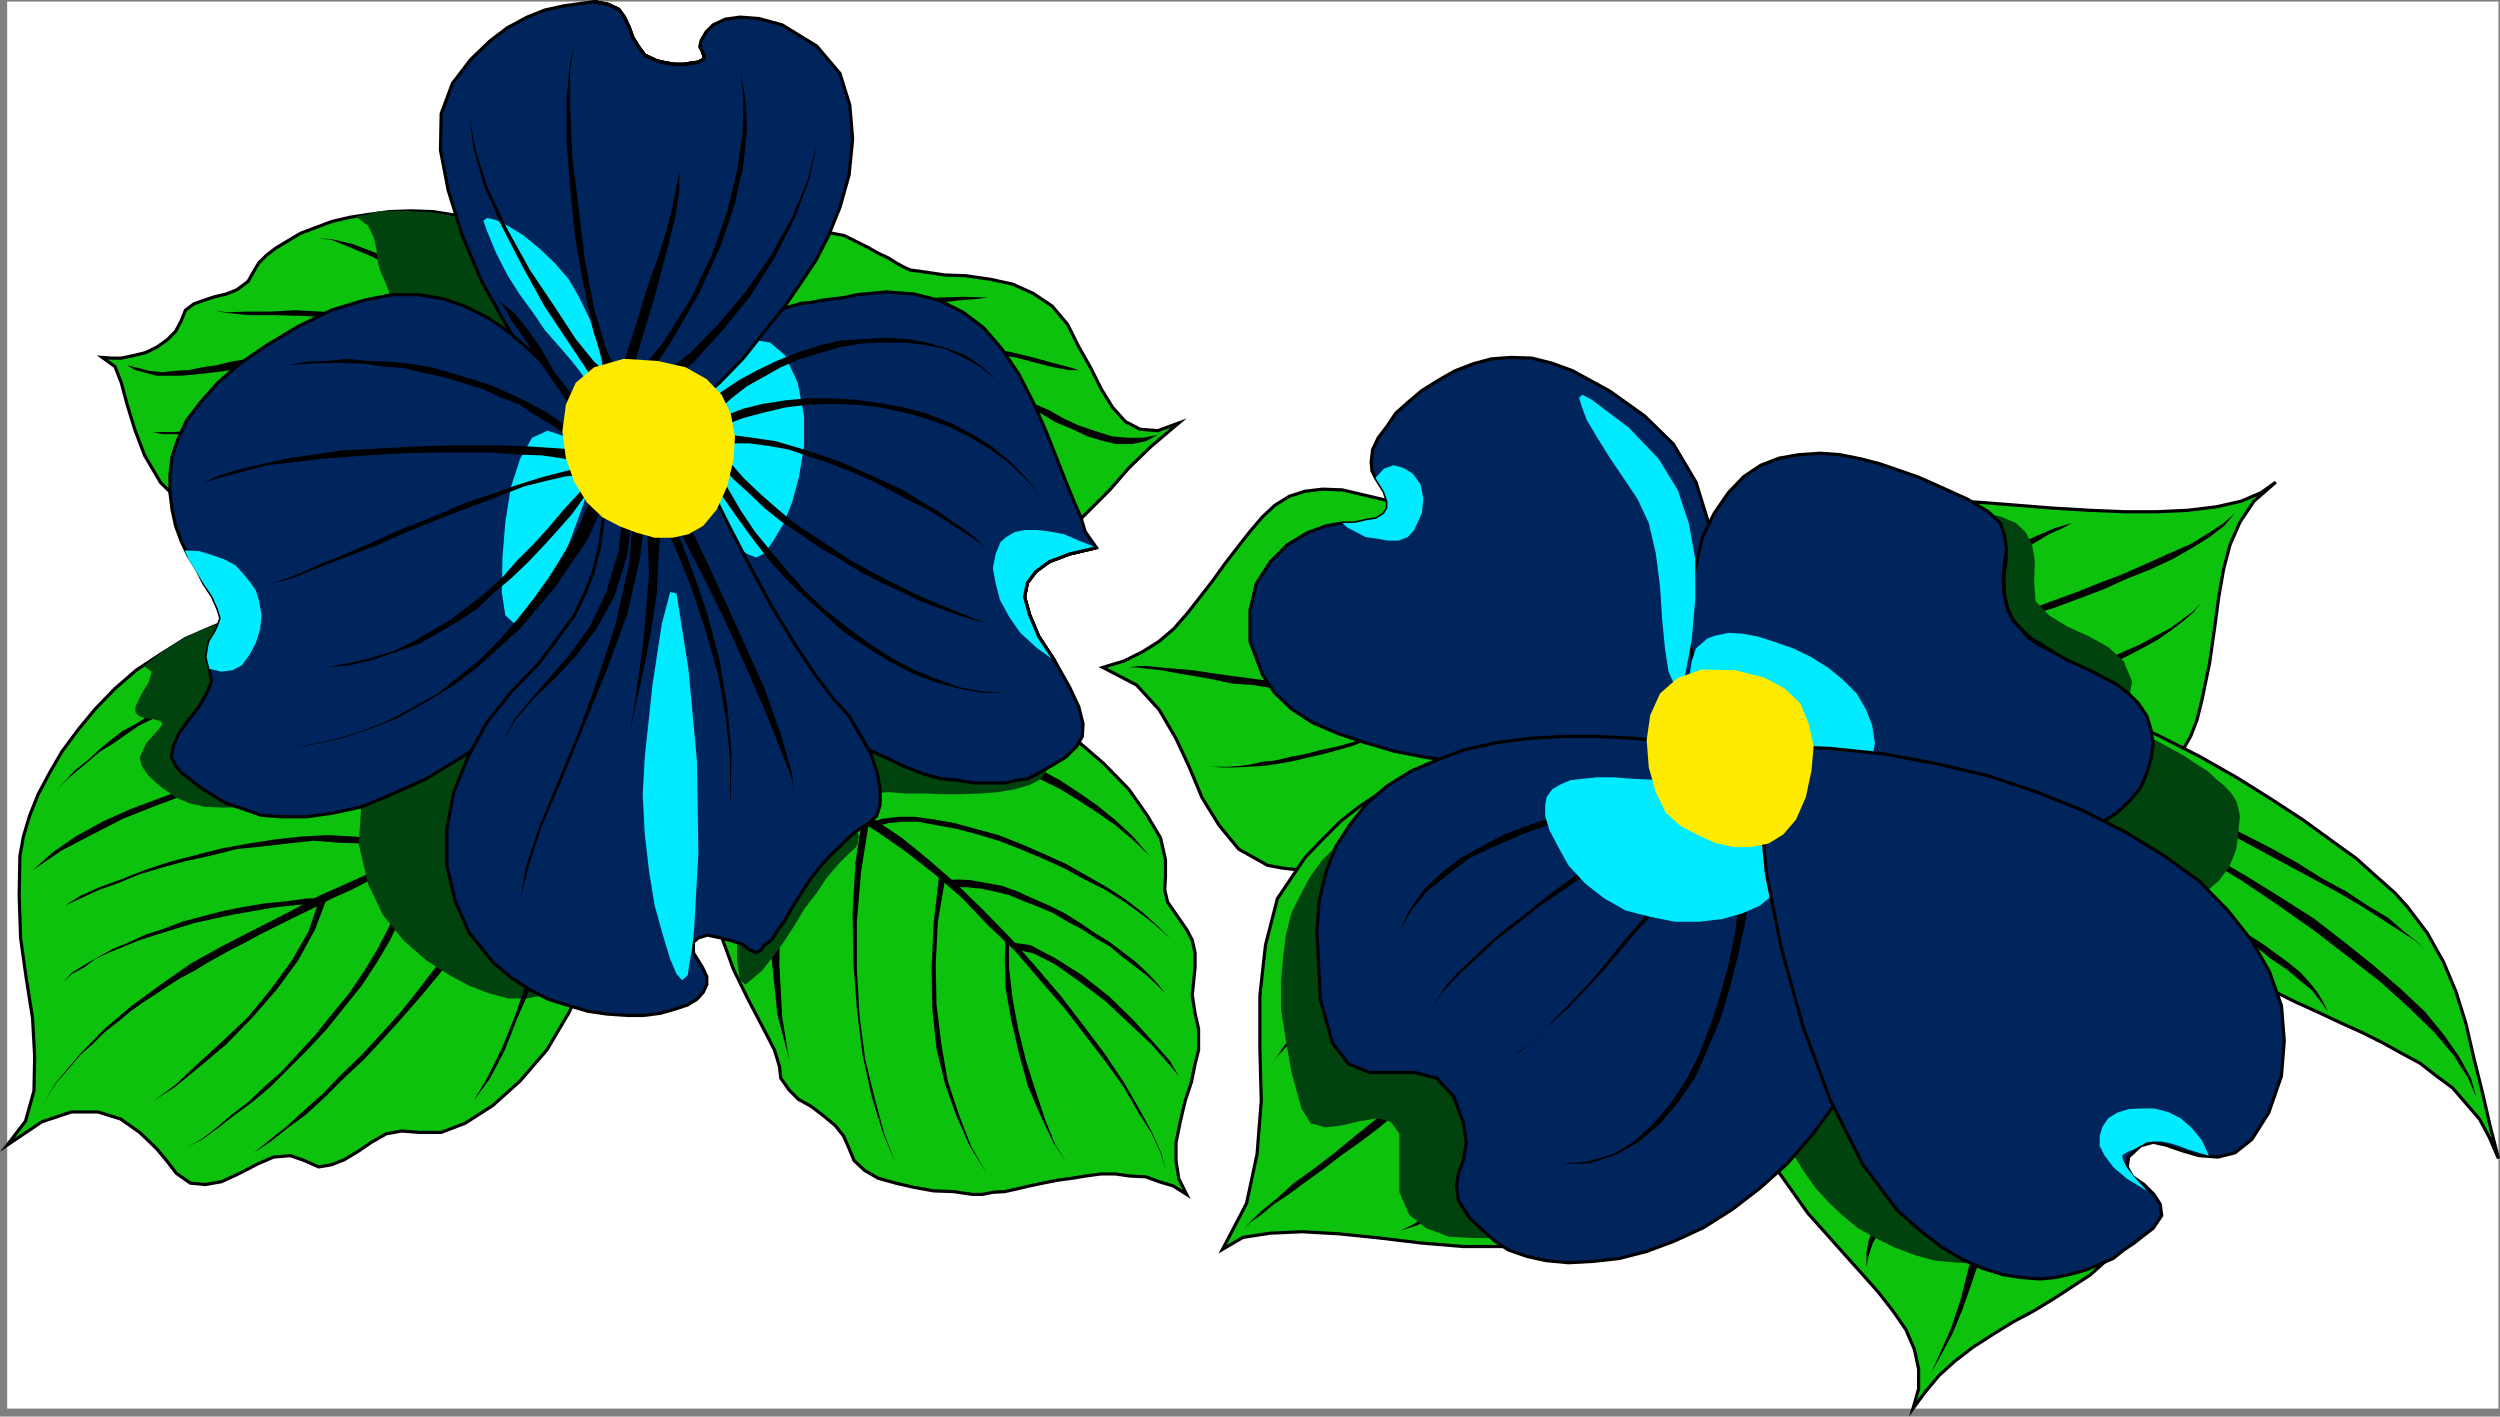
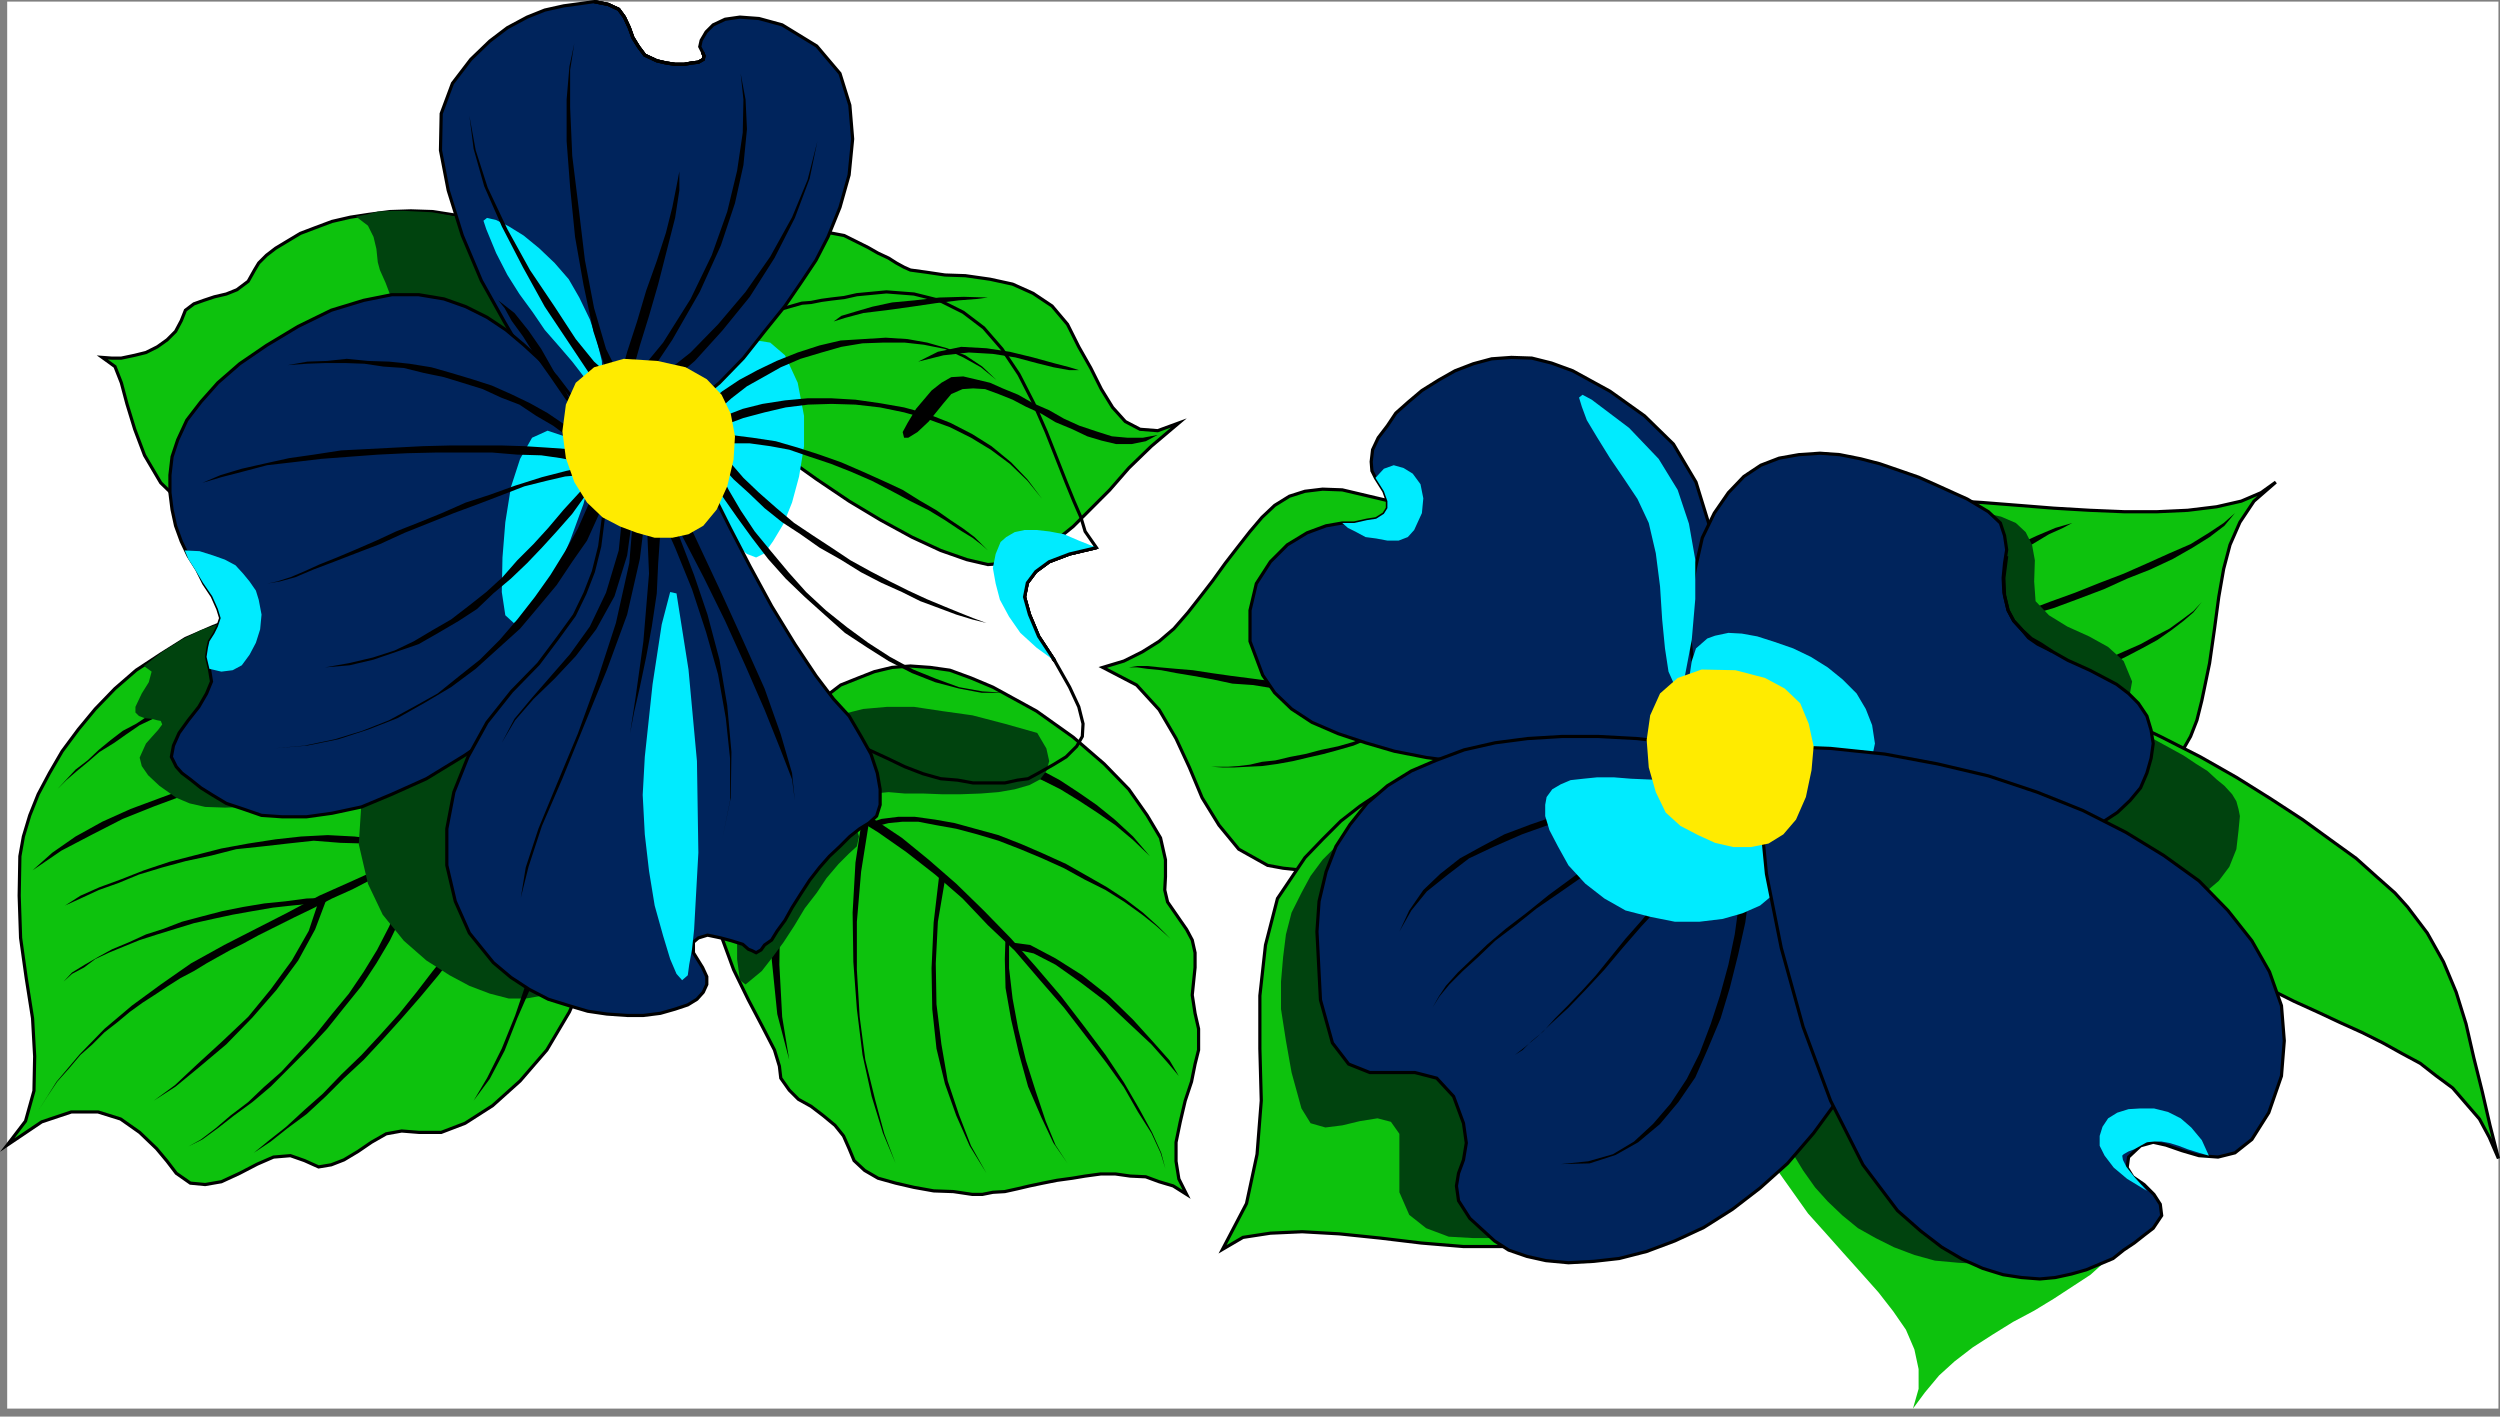
<svg xmlns="http://www.w3.org/2000/svg" width="354.842" height="201.071">
  <rect width="100%" height="100%" fill="#808080" stroke="none" />
  <path fill="#fff" fill-rule="evenodd" d="M1.02 199.93h353.602V.23H1.02v199.7" />
  <path fill="#0dc20d" fill-rule="evenodd" d="m156.52 94.73 4.801 2.5 3.2 3.5 2.402 4.098 1.898 4.101 1.8 4.301 2.4 3.899 2.8 3.402 4.102 2.297 2.199.402 2.8.301h3.4l4.198-.5 4-.703 4.301-.899 4.2-1.601 4-1.7 3.402-2.199 3-2.601 2.199-2.797 1.101-3.5.2-3.703-1.102-4.399-2.7-4.699-4.198-5.3-2-3-.801-2.899-.5-2.703-.602-2.297-1.297-2.5-2.703-2.102-4.898-2.101-7.602-1.797-2.797-.102-2.5.301-2.203.7-2.097 1.3-1.801 1.7-1.7 2-1.8 2.3-1.7 2.2-1.8 2.5-1.7 2.199-1.8 2.3-2 2.301-2.102 1.801-2.398 1.5-2.602 1.297-3 .902" />
  <path fill="none" stroke="#000" stroke-miterlimit="10" stroke-width=".454" d="m156.52 94.73 4.801 2.5 3.2 3.5 2.402 4.098 1.898 4.101 1.8 4.301 2.4 3.899 2.8 3.402 4.102 2.297 2.199.402 2.8.301h3.4l4.198-.5 4-.703 4.301-.899 4.2-1.601 4-1.7 3.402-2.199 3-2.601 2.199-2.797 1.101-3.5.2-3.703-1.102-4.399-2.7-4.699-4.198-5.3-2-3-.801-2.899-.5-2.703-.602-2.297-1.297-2.5-2.703-2.102-4.898-2.101-7.602-1.797-2.797-.102-2.5.301-2.203.7-2.097 1.3-1.801 1.7-1.7 2-1.8 2.3-1.7 2.2-1.8 2.5-1.7 2.199-1.8 2.3-2 2.301-2.102 1.801-2.398 1.5-2.602 1.297zm0 0" />
  <path fill="#0dc20d" fill-rule="evenodd" d="m74.223 33.828-3.3-1.5-3.102-1.098-3.2-.699-3.198-.5-3.102-.102-3 .102-3 .398-2.598.399-2.601.601-2.399.899-2.101.8-2 1.2-1.5.902-1.3 1-1.099 1.098-.601 1-.899 1.601-1.601 1.2-1.5.601-1.7.399-1.5.5-1.402.5-1.199.902-.598 1.5-.8 1.5-1.2 1.2-1.402 1-1.598.8-1.601.398-1.899.399h-1.402l-1.3-.098 1.8 1.301.902 2.297.797 3 1.102 3.601 1.398 3.7 2.301 3.902 3.5 3.398 5.2 2.801 3.402.801 3.898.098 4.402-.399 4.797-1.101 4.703-1.7 4.797-2.101 4.703-2.5 4.399-2.797 3.898-3.3 3.403-3.5 2.597-3.903 1.801-3.899.8-4.101-.198-4.2-1.602-4.199-3.098-4.101" />
  <path fill="none" stroke="#000" stroke-miterlimit="10" stroke-width=".454" d="m74.223 33.828-3.3-1.5-3.102-1.098-3.2-.699-3.198-.5-3.102-.102-3 .102-3 .398-2.598.399-2.601.601-2.399.899-2.101.8-2 1.2-1.5.902-1.3 1-1.099 1.098-.601 1-.899 1.601-1.601 1.2-1.5.601-1.7.399-1.5.5-1.402.5-1.199.902-.598 1.5-.8 1.5-1.2 1.2-1.402 1-1.598.8-1.601.398-1.899.399h-1.402l-1.3-.098 1.8 1.301.902 2.297.797 3 1.102 3.601 1.398 3.7 2.301 3.902 3.5 3.398 5.2 2.801 3.402.801 3.898.098 4.402-.399 4.797-1.101 4.703-1.7 4.797-2.101 4.703-2.5 4.399-2.797 3.898-3.3 3.403-3.5 2.597-3.903 1.801-3.899.8-4.101-.198-4.2-1.602-4.199zm0 0" />
-   <path fill-rule="evenodd" d="m54.723 46.93-2.5-1.399-3.101-1.102-3.5-.199-3.7-.199-3.699.2h-3.3l-2.7.097-2-.297 2 .398 3 .301h3.5l3.899.098 3.898.203 3.5.297 2.903.703 1.8.899m13.399.101-1.602-2.703-2.597-2.598-3.2-2.199-3.703-2-3.597-1.602-3.403-1.3-3-.7-2.097-.101 2.097.203 2.703 1.098 3.297 1.402 3.602 2 3.398 1.898 3.301 2.2 2.7 2.402 2.1 2M20.723 61.23l1 .098h2.7l1.699-.098h1.5l1.5-.101 1.3-.399 1.098-.101-1.097.5-1.301.199-1.5.3H23.02l-1.297-.3-1-.098m-2.703-9.402 1.602.402 1.5.399 1.898.199 1.801-.2 1.902-.097 2-.402 2.098-.301 2-.5 2.402-.399 2.098-.199 2.3-.3h4.5l2.302.3 2 .2 2.398.898-2.398-.297-2.301-.203h-2.3l-2.5.203-2.5.098-2.2.402-2.3.2-2.2.398-2.399.3-1.8.2-2.2.199h-3.5l-3-.797-1.203-.703" />
  <path fill="#0dc20d" fill-rule="evenodd" d="M47.821 85.828h-4.7l-4.5.601-4.3.899-4.098 1.601-3.902 1.7-3.5 2.199-3.5 2.3-3 2.602-2.8 2.899-2.4 2.902-2.3 3.098-1.8 3.101-1.598 3-1.2 3-.902 3-.5 2.801-.098 5.598.2 6 .8 5.699.899 5.703.3 5.398-.101 4.899-1.2 4.3-2.6 3.403 4.902-3.3 4.199-1.403h3.8l3.2 1 2.699 1.902 2.402 2.301 1.5 1.797 1.297 1.703 2 1.398 2.102.2 2.3-.399 2.598-1.199 2.5-1.3 2.301-1 2.402-.2 2 .7 2 .898 1.797-.301 1.801-.7 2-1.199 1.902-1.3 2.098-1.2 2.2-.398 2.5.2h3.1l3.4-1.302 3.902-2.5 3.898-3.5 3.8-4.398 3.2-5.402 2.7-6.2 1.902-6.601.199-3.7-.2-3.597-.8-3.8-1.301-3.802-2.098-3.601-2.101-3.797-2.602-3.602-2.699-3.398-3.098-3.203-3-3-3.5-2.5-3.402-2.297-3.3-2-3.298-1.402-3.3-.801-3.102-.5" />
  <path fill="none" stroke="#000" stroke-miterlimit="10" stroke-width=".454" d="M47.821 85.828h-4.7l-4.5.601-4.3.899-4.098 1.601-3.902 1.7-3.5 2.199-3.5 2.3-3 2.602-2.8 2.899-2.4 2.902-2.3 3.098-1.8 3.101-1.598 3-1.2 3-.902 3-.5 2.801-.098 5.598.2 6 .8 5.699.899 5.703.3 5.398-.1 4.899-1.2 4.3-2.602 3.403 4.903-3.3 4.199-1.403h3.8l3.2 1 2.7 1.902 2.401 2.301 1.5 1.797 1.297 1.703 2 1.398 2.102.2 2.3-.399 2.598-1.199 2.5-1.3 2.301-1 2.402-.2 2 .7 2 .898 1.797-.301 1.801-.7 2-1.199 1.902-1.3 2.098-1.2 2.2-.398 2.5.2h3.1l3.4-1.302 3.902-2.5 3.898-3.5 3.8-4.398 3.2-5.402 2.7-6.2 1.902-6.601.199-3.7-.2-3.597-.8-3.8-1.3-3.802-2.099-3.601-2.101-3.797-2.602-3.602-2.699-3.398-3.098-3.203-3-3-3.5-2.5-3.402-2.297-3.3-2-3.298-1.402-3.3-.801zm0 0" />
  <path fill-rule="evenodd" d="m36.122 97.531-1.602-.3-1.797.3-1.902.2-1.898.398-1.903.699-2 .8-1.898 1-2 .903-1.8 1.2-1.9 1-1.699 1.3-1.703 1.398-1.597 1.5-1.7 1.301-1.3 1.399-1.301 1.402 1.3-1.3 1.5-1.302 1.7-1.398 1.5-1.3 2.101-1.302 1.7-1.199 1.898-1.3 2.102-1 2.097-1 1.801-1.102 2.102-.797 1.699-.602 1.898-.398 1.703-.402 1.5-.098h1.399M5.321 157.828l2.7-4.297 3.3-3.902 3.5-3.598 3.902-3.3 4.098-3 4.3-3 4.7-2.602 4.5-2.301 4.5-2.297 4.5-2.402 4.7-2.098 4.202-1.902 4-2.098 3.797-1.902 3.301-2 3-2.098 4.3-3.203 2.5-1.5.802-.2-.301.602-1.3 1.598-1.7 1.601-1.899 1.5-1.703 1.399-1.097.402-1.301.899-1.8.8-2.099.899-2.203 1.203-5 2.5-2.797 1.297-2.703 1.402-2.898 1.301-2.7 1.398-2.699 1.301-5 2.5-2.203 1.2-1.797.898-1.8 1-1.602.902-1.8 1.098-1.9 1-1.898 1.203-1.8 1.2-1.7 1.097-1.8 1.3-1.801 1.5-1.8 1.403-1.7 1.7-1.7 1.5-1.6 1.898-1.7 1.902-1.399 2.098-1.402 2.199" />
  <path fill-rule="evenodd" d="m46.423 127.43-2.903.101-3 .398-3 .301-3 .5-3 .598-2.699.703-3 .797-2.598 1-2.5.8-2.402 1.102-2.398 1-2 1.098-1.903 1.101-1.797 1.102-1.203 1.297-1.097 1.203 1.097-1.203 1.203-1.098 1.7-.902 1.597-1.2 1.903-.898 2.199-.902 2.2-.899 2.5-.8 2.6-.801 2.598-.797 2.703-.602 2.797-.601 2.801-.5 2.902-.5 2.7-.297 3-.3 2-.802" />
  <path fill-rule="evenodd" d="m46.423 127.43-1.7 4.5-2.402 4.398-3.098 4.203-3.402 3.898-3.7 3.801-3.8 3.2-3.398 2.8-3.102 2 3-2.199 3.2-3 3.5-3.203 3.702-3.5 3.2-3.899 3-4.101 2.398-4.2 1.402-4.199 1.2-.5m-41.801-3.898 2.8-2.5 3.301-2.3 3.797-2.102 4-1.801 4.301-1.598 4.602-1.699 4.5-1.203 4.699-1.098 4.398-1.199 4.301-.8 4.3-.602 3.802-.7 3.398-.5 2.902-.398 2.399-.102 1.7-.101h3.901l.797.101.203.399-.203.101-1 .399-1.5.101h-3.5l-2 .2-2.398.101-2.899.399-3.5.199-3.5.703-4.101.598-4.102.8-4.297 1.102-4.703 1.297-4.5 1.402-4.597 1.7-4.5 1.8-4.301 2.2-4.399 2.3-4.101 2.801m68-3.402-1.3 2.699-1.4 2.8-1.8 2.903-2.102 3-2.097 3.2-2.5 3.097-2.301 3-2.5 3.101-2.7 3-2.6 2.801-2.9 2.801-2.6 2.7-2.599 2.3-2.601 2.398-2.399 1.899-2.203 1.8 2.403-1.597 2.398-1.902 2.7-2 2.702-2.5 2.598-2.598 2.8-2.602 2.7-2.898 2.7-3 2.702-3.102 2.5-3 2.399-3.101 2.2-3.098 2.198-3 1.703-3 1.7-3 1.3-2.699 1.797-4.203.801-2.297v-.703l-.398.703-.801 1.297-.899 1.8-.8 1.602-.801 1.399m-12.699.801-3-1.2-3.301-.601-3.3-.399-3.802-.199-3.797.2-3.601.398-3.899.601-3.8.7-3.903 1-3.5.898-3.597 1.203-3.301 1.297-3 1.101-2.7 1.2-2.199 1.402-2 1.098 2-1.098 2.2-1 2.597-1.203 2.801-1 2.902-1.2 3.297-1 3.301-.898 3.7-.8 3.5-.899 3.8-.402 3.5-.399 3.7-.402 3.8.3 3.602.102 3.398.7 3.402.699 1.2-.2" />
  <path fill-rule="evenodd" d="m59.723 120.73-.5 3-1 3.301-1.3 3.2-1.602 3.3-1.898 3.2-2.102 3.198-2.5 3.102-2.398 3-2.602 2.797-2.8 2.8-2.598 2.602-2.602 2.2-2.598 1.898-2.3 1.8-2.2 1.602-2 1 1.797-1 2.102-1.601 2.101-1.801 2.5-1.899 2.2-2.101 2.5-2.2 2.398-2.597 2.402-2.602 2.399-3 2.398-2.898 2.102-3.102 1.898-3.101 1.703-3.297 1.399-3.203 1.2-3.297.901-3.3 1-1" />
  <path fill="#0dc20d" fill-rule="evenodd" d="m140.923 97.531 6.199 3.398 5.2 3.7 4.401 3.8 3.5 3.602 2.598 3.7 1.902 3.198.7 3.102v2.398l-.102 1.899.402 1.703.899 1.297.898 1.3.903 1.301.8 1.5.399 1.801v2.098l-.399 3.902.399 2.598.5 2.203v3l-.5 2-.5 2.5-.899 2.7-.703 3-.597 2.898v2.699l.398 2.5 1.102 2.203-1.903-1.203-2-.598-1.898-.699-2.2-.102-2.1-.3h-2.099l-2.203.3-1.797.301-2.203.301-2 .398-1.898.399-1.7.402-1.8.399-1.7.101-1.5.301h-1.402l-2.699-.402-2.8-.098-2.798-.5-2.601-.602-2.5-.699-1.899-1.101-1.5-1.399-.703-1.699-.797-1.8-1.203-1.5-1.699-1.403-1.7-1.297-1.8-1-1.3-1.3-1.2-1.7-.2-1.703-.698-2.297-1.7-3.3-2-3.802-2.101-4.3-1.8-4.899-1.099-5.3.5-5.7 2.399-6 1.5-3 1.898-2.902 1.801-2.598 1.7-2.402 1.902-2.297 2.199-1.902 2.101-1.801 2.098-1.598 2.5-1 2.3-.902 2.5-.598 2.602-.199 2.797.2 2.801.398 3 1.101 3.102 1.301" />
  <path fill="none" stroke="#000" stroke-miterlimit="10" stroke-width=".454" d="m140.923 97.531 6.199 3.398 5.2 3.7 4.401 3.8 3.5 3.602 2.598 3.7 1.902 3.198.7 3.102v2.398l-.102 1.899.402 1.703.899 1.297.898 1.3.903 1.301.8 1.5.399 1.801v2.098l-.399 3.902.399 2.598.5 2.203v3l-.5 2-.5 2.5-.899 2.7-.703 3-.597 2.898v2.699l.398 2.5 1.102 2.203-1.903-1.203-2-.598-1.898-.699-2.2-.102-2.1-.3h-2.099l-2.203.3-1.797.301-2.203.301-2 .398-1.898.399-1.7.402-1.8.399-1.7.101-1.5.301h-1.402l-2.699-.402-2.8-.098-2.798-.5-2.601-.602-2.5-.699-1.899-1.101-1.5-1.399-.703-1.699-.797-1.8-1.203-1.5-1.699-1.403-1.7-1.297-1.8-1-1.3-1.3-1.2-1.7-.2-1.703-.698-2.297-1.7-3.3-2-3.802-2.101-4.3-1.8-4.899-1.099-5.3.5-5.7 2.399-6 1.5-3 1.898-2.902 1.801-2.598 1.7-2.402 1.902-2.297 2.199-1.902 2.101-1.801 2.098-1.598 2.5-1 2.3-.902 2.5-.598 2.602-.199 2.797.2 2.801.398 3 1.101zm0 0" />
  <path fill-rule="evenodd" d="m116.821 112.73 3.7 1.5 3.6 2.098 3.9 2.601 3.8 3.102 3.902 3.398 3.899 3.801 3.898 4 3.602 4.098 3.5 4.101 3.3 4.301 3 4 2.598 3.899 2.203 3.8 1.797 3.301 1.301 2.899.602 2.3-.7-2.3-1.3-2.801-1.903-3-2-3.5-2.5-3.5-6-7.797-3.398-3.902-3.602-4.2-3.797-3.601-3.601-3.797-3.899-3.402-4.101-3.2-4-2.8-3.899-2.399-3.902-1.8v-1.2" />
  <path fill-rule="evenodd" d="M143.223 133.73v3.7l.5 4.3.797 4.301 1.102 4.5 1.398 4.398 1.403 4.2 1.398 3.402 1.7 2.598-2-2.899-1.7-3.601-1.898-4.399-1.301-4.699-1.102-4.8-.797-4.5-.101-4.102.101-3.301.5.902m-9.101-8.8-1 5.898-.3 5.902.1 5.801.7 5.7.898 5.198 1.602 4.801 1.7 4.399 2.198 3.902-2.398-3.902-1.899-4.301-1.601-4.5-1.2-5-.6-5.598-.099-5.8.297-6.5.801-6.801.8.8m-10.8-8.101-1.098 6.902-.601 7.098v6.8l.398 6.7.801 6.101 1.402 5.7 1.297 4.8 1.602 4.2-1.8-4.301-1.599-5.2-1.3-5.898-.801-6.5-.5-6.699-.102-7 .403-7.102 1-6.601.898 1m-11.699 6.902-.899 5.899-.101 7.3.398 7.399 1 6.101-1.699-6.5-.8-7.898.402-7.3 1.699-5m11.699-6.903 1.8-.598 2.4-.3h2.3l2.902.398 2.797.5 2.903.8 3.3.903 3.297 1.297 3 1.3 3.301 1.5 3 1.7 2.8 1.601 2.602 1.7 2.5 1.902 2.098 1.898 1.8 1.801-2-1.8-2-1.602-2.5-1.797-2.698-1.703-3-1.5-2.903-1.598-3.097-1.402-3.102-1.297-3.098-1.203-3-.899-3-.8-2.8-.5-2.602-.5h-2.2l-2 .199-1.6.402-1.2-.402" />
  <path fill-rule="evenodd" d="m143.223 133.73 3 .399 3.598 1.902 3.8 2.398 3.802 3 3.398 3.301 2.8 3.098 2.4 2.703 1.3 2.2-1.598-1.903-2.3-2.598-3.2-3-3.3-3.101-3.7-2.801-3.402-2.399-3.098-1.601-2.3-.5-1.2-1.098" />
  <path fill="none" stroke="#000" stroke-miterlimit="10" stroke-width=".454" d="m155.622 77.73-3.8.899-2.9 1.101-1.902 1.399-1.199 1.601-.398 2 .699 2.5 1.3 3.098 2.301 3.5" />
  <path fill="none" stroke="#000" stroke-miterlimit="10" stroke-width=".454" d="m149.723 93.828-2.3-3.5-1.301-3.098-.7-2.5.4-2 1.198-1.601 1.903-1.399 2.898-1.101 3.8-.899" />
  <path fill="#0dc20d" fill-rule="evenodd" d="m91.723 43.031 4.297-3.203 3.903-2.598 3.8-1.902 3.2-1.399 3.199-.8 2.7-.399h2.6l2.301.301 2.098.398 1.8.899 1.602.8 1.399.801 1.5.7 1.101.699 1.098.601.902.399 2.2.3 2.699.403 2.898.098 3.5.5 3.203.699 2.899 1.3 2.7 1.801 2.198 2.602 1.602 3.2 1.7 3 1.5 3 1.6 2.597 1.801 2 2.098 1.101 2.5.2 3-1.098-3.898 3.297-3.2 3.101-2.703 3.102-5.199 5.2-2.598 2.097-3.203 1.8-3.797 1.301-2.5.2-3-.7-3.703-1.3-4.097-1.899-4.403-2.402-4.5-2.7-4.597-3.097-4.5-3.203-4.5-3.5-4-3.297-3.602-3.3-3-3.102-2.5-2.7-1.7-2.398-.8-2.102.402-1.398" />
  <path fill="none" stroke="#000" stroke-miterlimit="10" stroke-width=".454" d="m91.723 43.031 4.297-3.203 3.903-2.598 3.8-1.902 3.2-1.399 3.199-.8 2.7-.399h2.6l2.301.301 2.098.398 1.8.899 1.602.8 1.399.801 1.5.7 1.101.699 1.098.601.902.399 2.2.3 2.699.403 2.898.098 3.5.5 3.203.699 2.899 1.3 2.7 1.801 2.198 2.602 1.602 3.2 1.7 3 1.5 3 1.6 2.597 1.801 2 2.098 1.101 2.5.2 3-1.098-3.898 3.297-3.2 3.101-2.703 3.102-5.199 5.2-2.598 2.097-3.203 1.8-3.797 1.301-2.5.2-3-.7-3.703-1.3-4.097-1.899-4.403-2.402-4.5-2.7-4.597-3.097-4.5-3.203-4.5-3.5-4-3.297-3.602-3.3-3-3.102-2.5-2.7-1.7-2.398-.8-2.102zm0 0" />
  <path fill-rule="evenodd" d="m130.321 51.328 2.8-1.399 3.302-.699 3.597.2 3.301.5 3.3.8 2.9.801 2.3.598 1.3.402h-1.398l-2.203-.402-2.398-.598-3-.8-3.2-.5-3.402-.2-3.597.398-3.602.899m9.902-9.098-3.402-.101-3.5.101-3.5.399-3.2.3-2.8.602-2.398.7-2 .597-1.102.8 1.602-.5 2.597-.699 3.301-.398 3.602-.5 3.398-.5 3.3-.402 2.602-.2 1.5-.199m24.098 19.5-2.098.399h-2.203l-2.199-.2-2.2-.699-2.398-.8-2.203-1-2.097-1.2-2.301-1-2.102-1.199-2.199-.902-1.8-.801-2.098-.5-1.7-.399-1.703.102-1.398.797-1.399 1.101-2.203 2.602-1.199 2-.7 1.297.2.8h.602l1.3-.8 1.598-1.5 2.102-2.598 1.097-1.3 1.602-.7 1.5-.101 1.7.101 1.901.7 2 .8 1.899 1 2.2 1 2 1.2 2.401 1 2.098 1 2 .601 2.102.5h2.199l2-.402 1.7-.899m-1.099 59.801-2.402-2.8-2.598-2.403-2.601-2.098-2.602-1.8-2.597-1.7-2.602-1.402-2.598-1.2-2.5-.898-2.5-.8-2.203-.602-2.097-.797-2.2-.203-1.703-.297-1.699-.3-1.398-.102-1.2-.098 1.297.2 1.5.398 1.703.402 1.7.5 2.199.598 2 .699 2.398.703 2.301 1 2.602 1.2 2.5 1 2.597 1.3 2.602 1.598 2.601 1.699 2.598 1.8 2.5 2.102 2.402 2.301" />
  <path fill="#00430e" fill-rule="evenodd" d="m57.321 97.531-4.2 8.598-1.8 7.5-.398 6.199 1.3 5.601 2.098 4.399 3 3.703 3.2 2.797 3.3 2.101 2.8 1.5 2.9 1.102 2.702.7h2.399l2.3-.403 2.098-.899 1.801-1.699 1.602-2.101.597-1.399.301-2-.3-2.402-.4-2.797-.898-3-1-3-1.3-3.5-1.7-3.203-2-3.297-2-3.102-2.402-2.8-2.3-2.598-2.9-2.402-2.698-1.7-3.102-1.3-3-.598m8.301-66.601-2-.399-2.3-.402-1.9-.098-2.1-.102H55.52l-1.898.102-1.5.398-1.602.301 1.703 1.301.797 1.598.403 1.699.199 1.902.3 1.098.801 1.8.797 2.102.903 2.2 1.097 2.5 1.602 2.101 1.7 1.898 1.901 1.602 1.297.398 1.602.399h3.601l1.899-.5 1.8-.598 1.7-.699 1.3-1.102 1-1.5.7-1.601-.3-1.797-.5-2.402-1.302-2.598-2.398-2.8-3.2-3.102-4.3-3.7M44.423 86.031l-3.403.398-3.5.301-3 .598-3.097 1.101-2.903 1-2.797 1.399-2.703 1.703-2.597 2 1.097.797-.398 1.5-1 1.601-.899 1.899v.8l.5.5.797.301 1 .102.801.2.5.097.2.5-.598.8-.903 1-.797.903-.5 1.098-.402.902.3 1.2.9 1.3 1.6 1.5 2.4 1.7 1.902.8 2.199.5 2.8.098 2.9-.098 3.1-.602 3.098-.8 3.102-1.2 2.8-1.398 2.2-1.8 1.898-2.302 1.203-2.398.5-3-.402-3.3-1.398-3.5-2.602-3.903-3.898-4.297" />
  <path fill-rule="evenodd" d="m78.321 123.129.2 3.101-.7 4-.898 4.598-1.403 4.902-2.097 4.801-1.801 4.598-2.102 4-2.297 3.101 1.899-3.199 2.101-4.203 1.899-4.7 1.7-5 1.5-5 1-4.5.901-3.699.098-2.8" />
  <path fill="#00430e" fill-rule="evenodd" d="m147.223 104.031-4.601-1.3-4.602-1.2-4.297-.602-4-.601h-3.8l-3.403.3-3.199.801-3 1.102-2.5 1.598-2.3 2.101-2 2.598-1.5 3.203-1.298 3.797-1.101 4.402-.602 5.2-.398 5.601v5.098l.398 3 .801.601 2.3-1.902 1.4-1.797 1.702-2.3 1.5-2.302 1.5-2.5 1.7-2.199 1.398-2.101 1.7-2 1.5-1.5 1.1-1 .302-1.399-.301-.902-.399-1.2-.5-.898-.203-1.101.102-.899 1-.902.898-.2h1.602l2-.199 2.3.2h2.598l2.602.101h2.8l2.801-.101 2.5-.2 2.297-.398 2.102-.602 1.5-.8.898-1.2.403-1.398-.403-1.8-1.297-2.2" />
-   <path fill="#00245c" fill-rule="evenodd" d="m94.52 58.73 2.301-3 2.3-2.601 2.102-2.301 2-1.797 1.797-1.602 1.703-1.101 1.399-1.2 1.398-.699 1.5-.601 1.403-.399 1.398-.398 1.3-.102 1.5-.3 1.5-.2 1.7-.199 1.8-.402 4.2-.399 3.902.301 3.598.899 3.402 1.699 2.899 2.203 2.601 3 2.399 3.598 2.101 4.101 1.797 4.098 1.5 3.8 1.301 3.301 1.102 2.7 1 2.3.597 2 .903 1.301.699 1-3.8.899-2.9 1.101-1.902 1.399-1.199 1.601-.398 2 .699 2.5 1.3 3.098 2.301 3.5 2.098 3.703 1.3 2.797.602 2.402-.101 1.801-.8 1.398-1.5 1.5-1.802 1.102-2.297 1.297-1.3.703-1.5.2-1.801.398h-4.5l-2.2-.399-2.402-.199-2.5-.703-2.597-1-2.5-1.2-2.602-1.199-2.3-1.601-2.4-1.899-2-2-2-2.5-1.8-2.699-3.3-5.5-3.098-5.199-2.801-4.902-2.602-4.598-2.398-4.402-1.8-4.2-1.4-4-.902-4.199" />
  <path fill="none" stroke="#000" stroke-miterlimit="10" stroke-width=".454" d="m94.52 58.73 2.301-3 2.3-2.601 2.102-2.301 2-1.797 1.797-1.602 1.703-1.101 1.399-1.2 1.398-.699 1.5-.601 1.403-.399 1.398-.398 1.3-.102 1.5-.3 1.5-.2 1.7-.199 1.8-.402 4.2-.399 3.902.301 3.598.899 3.402 1.699 2.899 2.203 2.601 3 2.399 3.598 2.101 4.101 1.797 4.098 1.5 3.8 1.301 3.301 1.102 2.7 1 2.3.597 2 .903 1.301.699 1-3.8.899-2.9 1.101-1.902 1.399-1.199 1.601-.398 2 .699 2.5 1.3 3.098 2.301 3.5 2.098 3.703 1.3 2.797.602 2.402-.101 1.801-.8 1.398-1.5 1.5-1.802 1.102-2.297 1.297-1.3.703-1.5.2-1.801.398h-4.5l-2.2-.399-2.402-.199-2.5-.703-2.597-1-2.5-1.2-2.602-1.199-2.3-1.601-2.4-1.899-2-2-2-2.5-1.8-2.699-3.3-5.5-3.098-5.199-2.801-4.902-2.602-4.598-2.398-4.402-1.8-4.2-1.4-4zm0 0" />
  <path fill="#00ebff" fill-rule="evenodd" d="m142.02 76.93-.699 1.699-.398 2 .398 2.199.602 2.3 1.3 2.403 1.598 2.297 2.3 2.101 2.602 1.899-2.3-3.5-1.301-3.098-.7-2.5.4-2 1.198-1.601 1.903-1.399 2.898-1.101 3.8-.899-2.5-1-2.1-.902-2.098-.399-1.801-.199h-1.7l-1.402.301-1.199.7-.8.698m-34.7 2.2 1.2-.598 1.202-1.703 1.5-2.5 1.2-3 1-3.7.699-4.3V59.03l-.899-4.703-1.8-3.899-2.102-1.8-2.5-.399-2.5 1-2.398 2-2.102 2.598-1.8 3-1.2 3.203-.398 2.898.8 3.102 1.297 3.098 1.801 3.199 2 2.703 2 2.2 1.7 1.398 1.3.5" />
  <path fill="none" stroke="#000" stroke-miterlimit="10" stroke-width=".454" d="m99.723 7.43.2.5-.102.5-.7.398-.898.101-1.101.2h-1.3l-1.302-.2-1.297-.3-1.703-.801-.898-1.2-.8-1.3-.5-1.399-.7-1.5-.8-1.101-1.5-.7-2-.398" />
-   <path fill-rule="evenodd" d="m134.122 124.93 1.8-.102 1.9.101 2.198.399 2.203.402 2.2.801 2.199 1 2.3 1 2.2 1.098 2.101 1.3 2.2 1.5 2.097 1.301 2 1.5 1.801 1.399 1.5 1.402 1.5 1.598 1.102 1.402-1.301-1.3-1.399-1.302-1.703-1.3-1.699-1.301-1.8-1.5-1.9-1.098-2-1.3-2.1-1.102-2-1.2-2.098-.898-2.102-.8-2.098-.899-2.101-.5-1.899-.402-2-.2h-1.8l-1.301-1" />
  <path fill="#00245c" fill-rule="evenodd" d="m91.223 60.93 3.5-1.301 3.797-2.301 3.602-3 3.398-3.5 3-3.797 2.903-3.602 2.398-3.5 2-3 1.7-3.3 1.702-4.2 1.297-4.601.5-5.098-.398-4.8-1.399-4.5-3.3-3.899-4.903-3-3.297-.902-2.703-.2-2.097.301-1.7.801-1 1-.703 1.2-.199.898.402.8.2.5-.102.5-.7.399-.898.101-1.101.2h-1.3l-1.302-.2-1.297-.3-1.703-.801-.898-1.2-.8-1.3-.5-1.399-.7-1.5-.8-1.101-1.5-.7-2-.398-2.099.301-2.203.297-2.699.601-2.5 1-2.8 1.5-2.5 1.899-2.7 2.601-2.598 3.399-1.601 4.3-.102 5.2 1.102 5.703 2 6.398 2.7 6.399 3.3 5.902 3.398 5.801 3.5 5 3.203 3.5 2.899 2.098 2.101 1.101h1.797l1.301-.601.8-.7.5-.699.102-.3" />
  <path fill="none" stroke="#000" stroke-miterlimit="10" stroke-width=".454" d="m91.223 60.93 3.5-1.301 3.797-2.301 3.602-3 3.398-3.5 3-3.797 2.903-3.602 2.398-3.5 2-3 1.7-3.3 1.702-4.2 1.297-4.601.5-5.098-.398-4.8-1.399-4.5-3.3-3.899-4.903-3-3.297-.902-2.703-.2-2.097.301-1.7.801-1 1-.703 1.2-.199.898.402.8.2.5-.102.5-.7.399-.898.101-1.101.2h-1.3l-1.302-.2-1.297-.3-1.703-.801-.898-1.2-.8-1.3-.5-1.399-.7-1.5-.8-1.101-1.5-.7-2-.398-2.099.301-2.203.297-2.699.601-2.5 1-2.8 1.5-2.5 1.899-2.7 2.601-2.598 3.399-1.601 4.3-.102 5.2 1.102 5.703 2 6.398 2.7 6.399 3.3 5.902 3.398 5.801 3.5 5 3.203 3.5 2.899 2.098 2.101 1.101h1.797l1.301-.601.8-.7.5-.699zm0 0" />
  <path fill="#00245c" fill-rule="evenodd" d="m87.223 64.531-1.601-1.902-1.399-2-1.601-2.399-1.8-2.3-1.9-2.5-2.1-2.2-2.5-2.3-2.5-2.102-2.7-1.797-3-1.5-3.102-1.102-3.597-.601h-3.801l-4 .8-4.602 1.403-4.699 2.297-4.5 2.703-3.8 2.598-3.098 2.699-2.403 2.703-2 2.598-1.297 2.8-.8 2.399-.301 2.601v2.5l.3 2.399.5 2.3.801 2.2 1 2.101 1.2 1.899 1 2 1.199 1.8.8 1.801.4 1.301-.4 1.2-.5 1-.699 1.101-.203.898-.199 1.301.402 1.7.297 1.8-.699 1.7-1.098 1.898-1.5 1.902-1.3 1.801-.801 1.797-.3 1.601.698 1.399.801.902 1.2.899 1.5 1.199 1.6 1 2 1.203 2.4.797 2.6.902 2.9.2h3.5l3.6-.5 4.2-.899 4.3-1.8 4.9-2.2 5.402-3.3 5.699-3.903 6.101-5 5.7-5.2 4.398-4.699 3.402-4.199 2.2-3.5 1.597-3.199.602-2.8v-2.302l-.5-2.101-.8-1.598-1.099-1.3-1.3-1-1.5-.801-1.102-.5-1.2-.301-.698-.297h-.2" />
  <path fill="none" stroke="#000" stroke-miterlimit="10" stroke-width=".454" d="m87.223 64.531-1.601-1.902-1.399-2-1.601-2.399-1.8-2.3-1.9-2.5-2.1-2.2-2.5-2.3-2.5-2.102-2.7-1.797-3-1.5-3.102-1.102-3.597-.601h-3.801l-4 .8-4.602 1.403-4.699 2.297-4.5 2.703-3.8 2.598-3.098 2.699-2.403 2.703-2 2.598-1.297 2.8-.8 2.399-.301 2.601v2.5l.3 2.399.5 2.3.801 2.2 1 2.101 1.2 1.899 1 2 1.199 1.8.8 1.801.4 1.301-.4 1.2-.5 1-.699 1.101-.203.898-.199 1.301.402 1.7.297 1.8-.699 1.7-1.098 1.898-1.5 1.902-1.3 1.801-.801 1.797-.3 1.601.698 1.399.801.902 1.2.899 1.5 1.199 1.6 1 2 1.203 2.4.797 2.6.902 2.9.2h3.5l3.6-.5 4.2-.899 4.3-1.8 4.9-2.2 5.402-3.3 5.699-3.903 6.101-5 5.7-5.2 4.398-4.699 3.402-4.199 2.2-3.5 1.597-3.199.602-2.8v-2.302l-.5-2.101-.8-1.598-1.099-1.3-1.3-1-1.5-.801-1.102-.5-1.2-.301-.698-.297zm0 0" />
  <path fill="#00ebff" fill-rule="evenodd" d="m26.223 78.129.5 1.199.899 1.402 1.2 2 1.3 1.899.8 1.8.4 1.301-.4 1.2-.5 1-.699 1.101-.203.898-.199 1.301.402 1.7 1.7.398 1.597-.2 1.301-.699 1.102-1.5.898-1.699.602-1.902.199-2.098-.399-2.101-.402-1.301-.898-1.297-.903-1.102-1.097-1.199-1.5-.8-1.7-.602-1.902-.598-2.098-.101" />
  <path fill="#00245c" fill-rule="evenodd" d="m86.122 69.031-.5 4.598-.5 3.902-.899 3.598-1.203 3.101-1.5 3.098-2.398 3.3-2.7 3.602-3.8 3.899-3.5 4.402-2.7 4.898-2 5-1 5.2v5.199l1.2 5.101 2 4.5 3.398 4.2 2.5 2.101 2.602 1.7 2.7 1.398 2.901.902 2.7.801 2.699.398 2.898.2h2.301l2.402-.301 2.098-.598 1.8-.601 1.302-.801.898-1 .5-1.098v-1.101l-.598-1.301-1.3-2.098v-1.5l.699-.601 1.3-.399 1.9.399 1.5.402 1.6.5.801.7.5.198.598.301.7-.402.5-.7 1-.699.8-1.3 1.102-1.5 1-1.801 1.199-1.899 1.3-2 1.4-1.8 1.401-1.598 1.5-1.402 1.399-1.399 1.398-1.101 1.301-.801 1.102-1 .5-1.598v-2.199l-.403-2.3-.898-2.7-1.399-2.5-1.703-2.902-2.199-2.399-2.5-3.3-3-4.5-3.3-5.399-3.098-5.703-2.801-5.399-2.5-5-2-3.898-.899-2.203-.902-1.2-1.398-.699-1.602-.3-1.898.101-2 .801-1.801 1.398-1.399 2.102-1.101 3" />
  <path fill="none" stroke="#000" stroke-miterlimit="10" stroke-width=".454" d="m86.122 69.031-.5 4.598-.5 3.902-.899 3.598-1.203 3.101-1.5 3.098-2.398 3.3-2.7 3.602-3.8 3.899-3.5 4.402-2.7 4.898-2 5-1 5.2v5.199l1.2 5.101 2 4.5 3.398 4.2 2.5 2.101 2.602 1.7 2.7 1.398 2.901.902 2.7.801 2.699.398 2.898.2h2.301l2.402-.301 2.098-.598 1.8-.601 1.302-.801.898-1 .5-1.098v-1.101l-.598-1.301-1.3-2.098v-1.5l.699-.601 1.3-.399 1.9.399 1.5.402 1.6.5.801.7.5.198.598.301.7-.402.5-.7 1-.699.8-1.3 1.102-1.5 1-1.801 1.199-1.899 1.3-2 1.4-1.8 1.401-1.598 1.5-1.402 1.399-1.399 1.398-1.101 1.301-.801 1.102-1 .5-1.598v-2.199l-.403-2.3-.898-2.7-1.399-2.5-1.703-2.902-2.199-2.399-2.5-3.3-3-4.5-3.3-5.399-3.098-5.703-2.801-5.399-2.5-5-2-3.898-.899-2.203-.902-1.2-1.398-.699-1.602-.3-1.898.101-2 .801-1.801 1.398-1.399 2.102zm0 0" />
  <path fill-rule="evenodd" d="m98.923 59.129 1.5-1.899 2.097-1.699 2.403-1.602 2.597-1.398 2.703-1.3 3-1.2 3.098-1 3-.703 3.2-.2 3.202-.199 3.098.2 2.8.5 2.802.8 2.597 1 2.403 1.602 2 1.898-2.2-1.8-2.5-1.399-2.601-1.199-3-.602-2.7-.3h-3.1l-2.9.101-3 .5-2.8.801-3 .898-2.8 1.2-2.302 1.3-2.5 1.399-2.199 1.703-1.898 1.7-1.5 1.8 2.398-1 2.602-1 2.8-.703 3.2-.5 3.199-.297h3.398l3.403.2 3.5.5 3.398.597 3.3.902 3.302 1.301 3.097 1.598 2.703 1.699 2.797 2.3 2.301 2.403 2.102 2.797-2.102-2.598-2.5-2.402-2.7-2-2.8-1.7-3-1.5-3.3-1.199-3.2-.898-3.398-.703-3.5-.399-3.403-.101-3.297.101-3.203.399-3 .703-3 .797-2.699 1-2.5 1.3 3.3.102 3.2.399 3.3.5 3.102.902 3.098 1 3.102 1.098 3 1.3 2.898 1.301 2.8 1.301 2.4 1.5 2.402 1.398 2 1.399 1.8 1.203 1.598 1.2 1.102 1.097.8.8-.902-.8-1.3-1-1.798-1.098-2.101-1.402-2.3-1.399-2.599-1.3-2.601-1.399-2.899-1.5-3-1.3-2.8-1.102-3-1-2.903-1-2.699-.5-2.898-.399h-2.301l-2.399.301 1.899 2.399 1.898 2.199 2.203 2.101 2.5 2.2 2.5 2.101 2.7 1.801 2.597 1.7 2.703 1.8 2.899 1.598 2.7 1.402 2.6 1.297 2.598 1.203 2.403 1 2.199.898 2 .801 1.898.7-2-.5-2.297-.7-2.402-.902-2.7-1-2.6-1.297-2.9-1.3-2.898-1.5-2.902-1.802-3-1.699-2.7-1.902-2.6-1.7-2.5-2-2.298-2.199-2.101-1.898-1.8-2-1.599-2.203 1.2 2.703 1.5 3 1.699 2.898 2 3 2.3 2.801 2.5 3 2.5 2.801 2.801 2.598 3 2.402 3 2.2 3.098 2 3.3 1.8 3.2 1.297 3.3 1.203 3.302.598 3.3.199h-3.402l-3.2-.598-3.398-.902-3.3-1.297-3.301-1.703-3-1.899-3.2-2.101-2.8-2.5-2.899-2.598-2.703-2.601-2.5-2.801-2.297-3-2.101-2.899-2.102-3-1.797-2.8-1.402-3-.398-5.5" />
  <path fill="none" stroke="#000" stroke-miterlimit="10" stroke-width=".454" d="m99.723 7.43.2.5-.102.5-.7.398-.898.101-1.101.2h-1.3l-1.302-.2-1.297-.3-1.703-.801-.898-1.2-.8-1.3-.5-1.399-.7-1.5-.8-1.101-1.5-.7-2-.398" />
  <path fill-rule="evenodd" d="m70.723 42.629 2.297 1.8 2 2.5 1.801 2.602 1.7 3 1.702 2.898 1.5 2.801 1.797 2.399 1.903 1.8-2.602-2.8-2.5-2.899-2.2-3.199-2.198-3.102-1.7-2.699-1.601-2.199-1-1.8-.899-1.102" />
  <path fill="#00ebff" fill-rule="evenodd" d="m91.52 107.43-.297 5.398.297 5.601.602 5.2.8 4.902 1.2 4.297 1 3.3.898 2.102.801.899.8-.7.2-1.5.402-2.199.297-2.8.602-10.899-.2-13-1.199-13-1.703-10.8-.898-.2-1.2 4.598-1.3 8.5-1.102 10.3M71.223 84.031l.5 3.297 1.2 1.101 1.699-.898 1.898-2.402 2.403-3.7 2-4.699 1.898-5.199 1.402-5.5-3.5-3.902-3-1-2.203 1-1.699 3-1.3 4-.798 5-.402 5-.098 4.902m-2.203-51.5 1.403 3.398 1.597 3.102 1.703 2.7 1.899 2.597 1.7 2.5 2.1 2.402 1.801 2.098 1.7 2.203 1.398 1.297.8-.098.4-1.3-.098-2.2-.7-2.902-1-3-1.5-3.098-1.5-2.601-2-2.301-2.203-2.098-2.199-1.8-2.098-1.301-1.8-.899-1.301-.3-.5.398.398 1.203" />
  <path fill="none" stroke="#000" stroke-miterlimit="10" stroke-width=".454" d="m149.723 93.828-2.3-3.5-1.301-3.098-.7-2.5.4-2 1.198-1.601 1.903-1.399 2.898-1.101 3.8-.899" />
  <path fill-rule="evenodd" d="m85.923 55.73-2.403-2.902-2.797-4.2-3.402-5.097-3.098-5.602-3-5.8-2.5-5.7-1.5-5.3-.601-4.7.898 4.899 1.703 5.3 2.797 5.903 3.203 5.797 3.5 5.203 3 4.598 2.598 3.199 1.8 1.601-1.898-5.898-1.402-6.602-1.2-6.8-.698-7-.5-6.598v-5.902l.398-4.7.7-3.3-.598 3.8v5.301l.3 6.899.899 7.3.898 7.5 1.301 6.801 1.7 5.801 2 4 1-3.602 1.402-4.3 1.3-4.399 1.5-4.199 1.297-4 .903-3.602.597-3 .403-2.101v2.703l-.602 3.898-2.398 9.399-1.301 4.5-1.3 4.203-.9 3.2-.5 2.097 4.7-5.7 3.898-6.199 3-6.199 2.203-6.199 1.399-5.8.8-5.403.098-4.7-.398-3.699.7 3.7.198 4.199-.5 5.101-1.199 5.399-2 6-3 6.601-3.898 6.801-4.801 7.2 3.5-2.301 3.898-3.098 3.903-4 3.898-4.602 3.5-5 3.102-5.601 2.199-5.297 1.398-5.5-1.097 5.297-2.102 5.601-2.898 5.7-3.5 5.5-3.903 4.8-3.898 4.301-3.602 3.098-3.5 2.203-2.797.898-1.8.602h-.903l-.5-.602-.097-.398.097-.602.102-.5.3-.199m-1.601 8.098-1.898-1.899-2.2-1.601-2.5-1.7-2.5-1.398-2.703-1.3-2.699-1.2-2.8-.902-3-.899-2.798-.8-3.101-.5-2.899-.301-3-.098-3-.3-2.8.3-2.801.098-2.8.5 2.698-.2 2.703-.097h2.797l2.703.098 2.7.402 2.898.2 2.8.698 2.9.602 2.6.797 2.9.902 2.6 1.2 2.602 1 2.399 1.601 2.398 1.398 2.301 1.7 2.102 1.699-2.5-.098-2.801-.199-3.2-.203-3.199-.098h-7.3l-3.903.098-3.898.203-3.899.2-3.8.198-3.903.602-3.5.5-3.597.797-3.102.703-3 .898-2.598 1.102 2.7-.8 3.097-.802 3.403-.898 3.5-.402 4.199-.5 4-.301 4-.297 4.2-.203 4.198-.098h7.801l3.602.3 3.398.099 2.8.402 2.5.5 2.102.5-3.8.797-3.5.902-3.801 1.2-3.602 1.3-3.398 1.098-3.399 1.5-3.203 1.3-3.297 1.301-2.8 1.301-3 1.301-2.602 1.098-2.5 1-2.2 1-1.898.8-1.902.602-1.398.297 1.8-.297 2.2-.602 2.597-1.101 2.903-1.098 3.097-1.199 3.403-1.3 3.5-1.602 3.5-1.399 3.5-1.402 3.5-1.297 3.398-1.3 3.102-1.2 3.199-.8 2.601-.602 2.2-.2h1.898l-2.098 2.5-2.203 2.399-2.199 2.601-2.098 2.301-2.3 2.301-2.102 2.398-2.3 2.102-2.4 1.898-2.6 2-2.598 1.5-2.7 1.602-2.703 1.297-3.097 1-3.403.8-3.398.602-3.8.2 3.8-.2 3.5-.3 3.398-.801 3.203-1.098 3.2-1.102 2.8-1.601 2.899-1.7 2.601-1.699 2.297-2.199 2.5-2.101 2.301-2.2 2.102-2.199 2.097-2.3 2.203-2.5 1.797-2.5 2.102-2.2-1.602 3.399-1.5 3.402-1.797 3.2-2.101 3.398-2.2 3.101-2.5 3.2-2.5 2.898-2.8 2.8-2.899 2.301-3.101 2.5-3.399 1.899-3.5 1.902-3.8 1.5-3.903 1.2-4.297.898-4.402.402 4.8-.402 4.4-.899 4.3-1.398 4.102-1.602 3.898-2.199 3.7-2.199 3.5-2.602 3.202-2.898 3.098-2.8 2.7-3.2 2.5-3 2.202-3.3 2.098-3 1.5-3.302 1.3-3 1.2-2.8.102-2.5-1.102-1.2-1.2-.101h-.8m4.301 6.602-.8 7.699-1.802 6-2.297 4.8-2.8 3.899-2.7 3.101-2.703 3.102-2.5 3-1.797 3.398 1.899-3.199 2.601-3 3-2.902 3-3.2 2.899-3.8 2.601-4.7 1.797-5.8 1-7.297-.699 8.398-1.898 8.5-2.602 8-2.8 7.7-3 7.199-2.598 6.3-1.801 5.5-.7 4.301 1.098-4.398 1.903-5.8 2.898-6.7 3.102-7.602 3.199-7.8 2.898-7.899 1.801-7.902.902-7.399.399 9.5-.8 9.602-1.099 7.898-.8 5.2.597-3.098.801-3.5.902-4.3.797-4.302.703-4.699.2-4.3.3-4.301-.5-3.7 2.598 5.801 2.402 5.899 2 6.101 1.7 6 1.097 6.2.602 5.699v6l-1.102 5.5 1.203-5.899.098-6.5-.598-6.601-1.101-6.5-1.7-6.399-1.902-5.601-2-5.2-1.5-3.8 2.203 4.199 2.7 5.203 3 6.098 2.898 6.402 2.7 6.2 2.202 5.5 1.7 4.398.398 3-.398-3.899-1.602-5.5-2.3-6.5-3-6.699-3.098-6.8-2.903-6.2-2.398-5.102-1.899-3.5-1.101-2-1.2-1-1-.101-1.1.203-.802.898-.597 1-.403 1.102-.398.898" />
  <path fill="none" stroke="#000" stroke-miterlimit="10" stroke-width=".454" d="m99.723 7.43.2.5-.102.5-.7.398-.898.101-1.101.2h-1.3l-1.302-.2-1.297-.3-1.703-.801-.898-1.2-.8-1.3-.5-1.399-.7-1.5-.8-1.101-1.5-.7-2-.398" />
  <path fill="#ffeb00" fill-rule="evenodd" d="m85.52 73.43 2.5 1.3 2.403.899 2.5.699h2.5l2.3-.5 2.098-1.2 1.902-2.3 1.5-3.297.899-3.8.2-3.302-.599-3.199-1.3-2.699-2.102-2.203-3-1.7-4-.898-4.8-.3-4.2 1.199-2.598 2.199-1.402 3.101-.5 3.801.5 3.801 1.2 3.398 1.8 2.899 2.2 2.101" />
  <path fill-rule="evenodd" d="m201.622 100.93-1.7 1-1.8.898-2 .8-2.102.903-2 .797-2.097.601-2.403.5-2.297.602-2.101.398-2.102.5-1.898.2-1.7.402-1.699.2-1.402.097h-2.398l1.597.101h1.703l1.899-.101 2-.098 2.2-.3 2.198-.399 2.102-.5 2.2-.5 2.198-.602 2.102-.601 1.898-.797 2-.8 1.703-.7 1.5-.8 1.297-.802 1.102-1m-.899-3.8-2.402.402-2.7.098h-5.6l-3.098-.399-3.102-.101-3-.399-3-.402-3.098-.399-2.8-.398-2.602-.402-2.398-.2-2.2-.199-1.902-.199h-1.398l-1.2.2h1.2l1.398.198 2 .2 2.102.402 2.398.398 2.8.5 2.802.602 2.898.2 3.102.5 3.097.398 3 .3 3.102.2 2.898-.2 2.903-.101 2.597-.598 2.203-.601" />
  <path fill="#0dc20d" fill-rule="evenodd" d="m173.52 177.328 3.403-6.5 1.5-7 .597-7.598-.199-7.402v-7.5l.8-7.2 1.7-6.597 3.902-5.8 2.5-2.602 2.598-2.598 2.7-2.102 3-2 2.902-1.5 3.097-.898 3.102-.602h3.101l2.899.899 3.101 1.203 3 2.2 2.797 3.097 2.801 3.703 2.602 4.898 2.398 5.899 2.3 6.703 2.7 10.598.8 8.699-.698 6.601-1.903 5.102-3.297 3.598-4 2.402-5 1.398-5.3.5h-5.7l-6-.5-5.8-.699-5.801-.601-5.3-.301-4.5.203-3.9.598-2.902 1.699" />
  <path fill="none" stroke="#000" stroke-miterlimit="10" stroke-width=".454" d="m173.52 177.328 3.403-6.5 1.5-7 .597-7.598-.199-7.402v-7.5l.8-7.2 1.7-6.597 3.902-5.8 2.5-2.602 2.598-2.598 2.7-2.102 3-2 2.902-1.5 3.097-.898 3.102-.602h3.101l2.899.899 3.101 1.203 3 2.2 2.797 3.097 2.801 3.703 2.602 4.898 2.398 5.899 2.3 6.703 2.7 10.598.8 8.699-.698 6.601-1.903 5.102-3.297 3.598-4 2.402-5 1.398-5.3.5h-5.7l-6-.5-5.8-.699-5.801-.601-5.3-.301-4.5.203-3.9.598zm0 0" />
  <path fill="#00245c" fill-rule="evenodd" d="m241.223 108.828 2.098-13.7.5-11.097-1-8.8-2.098-6.802-3.203-5.398-4.097-4-4.903-3.5-5.297-2.902-3-1.098-2.8-.703-2.903-.098-2.797.2-2.601.699-2.602 1-2.297 1.3-2.402 1.5-1.898 1.602-1.801 1.598-1.2 1.8-1.3 1.7-.8 1.699-.2 1.703.101 1.297.5 1 1.2 1.902.5 1.399v1l-.5.8-1.102.7-1.3.199-1.798.402h-1.703l-2.297.399-2.703 1-2.797 1.699-2.402 2.402-2 3.098-.898 3.8v4.403l1.8 4.797 1.7 2.5 2.398 2.3 2.902 1.903 3.7 1.598 3.898 1.3 4.102 1.2 4.597.902 4.703.598 4.797.699 4.801.402 4.7.098 4.5.101h4.402l3.898-.101 3.8-.098 3.102-.402" />
  <path fill="none" stroke="#000" stroke-miterlimit="10" stroke-width=".454" d="m241.223 108.828 2.098-13.7.5-11.097-1-8.8-2.098-6.802-3.203-5.398-4.097-4-4.903-3.5-5.297-2.902-3-1.098-2.8-.703-2.903-.098-2.797.2-2.601.699-2.602 1-2.297 1.3-2.402 1.5-1.898 1.602-1.801 1.598-1.2 1.8-1.3 1.7-.8 1.699-.2 1.703.101 1.297.5 1 1.2 1.902.5 1.399v1l-.5.8-1.102.7-1.3.199-1.798.402h-1.703l-2.297.399-2.703 1-2.797 1.699-2.402 2.402-2 3.098-.898 3.8v4.403l1.8 4.797 1.7 2.5 2.398 2.3 2.902 1.903 3.7 1.598 3.898 1.3 4.102 1.2 4.597.902 4.703.598 4.797.699 4.801.402 4.7.098 4.5.101h4.402l3.898-.101 3.8-.098zm0 0" />
  <path fill="#0dc20d" fill-rule="evenodd" d="m323.02 68.43-2.097 1.5-2.801 1.199-3.5.8-4.102.5-4.297.2h-4.8l-4.801-.2-5.102-.3-5-.399-5.097-.402-4.801-.297-4.602-.203-4-.098-3.797.098-3.101.5-2.3.601-1.7 1.399-1 1.703-.3 2.5.1 2.797.801 3.3 1.297 3.602 1.801 3.598 2 3.703 2.402 3.598 2.598 3.5 2.8 3.3 3 3 2.802 2.399 3 2 2.699 1.3 2.8.403 2.598.2h7.403l2.199-.2 2.101-.3 2.2-.5 1.699-.5 1.8-.802 1.801-1 1.399-1.199 1.5-1.601 1.101-1.5 1.2-2.098.898-2.3.7-2.802 1.1-5.3.7-4.899.602-4.5.699-4 .898-3.402 1.403-3.2 2-3 3.097-2.699" />
  <path fill="none" stroke="#000" stroke-miterlimit="10" stroke-width=".454" d="m323.02 68.43-2.097 1.5-2.801 1.199-3.5.8-4.102.5-4.297.2h-4.8l-4.801-.2-5.102-.3-5-.399-5.097-.402-4.801-.297-4.602-.203-4-.098-3.797.098-3.101.5-2.3.601-1.7 1.399-1 1.703-.3 2.5.1 2.797.801 3.3 1.297 3.602 1.801 3.598 2 3.703 2.402 3.598 2.598 3.5 2.8 3.3 3 3 2.802 2.399 3 2 2.699 1.3 2.8.403 2.598.2h7.403l2.199-.2 2.101-.3 2.2-.5 1.699-.5 1.8-.802 1.801-1 1.399-1.199 1.5-1.601 1.101-1.5 1.2-2.098.898-2.3.7-2.802 1.1-5.3.7-4.899.602-4.5.699-4 .898-3.402 1.403-3.2 2-3zm0 0" />
  <path fill-rule="evenodd" d="m317.223 72.828-1.601 1.402-2.102 1.399-2.597 1.601-3 1.301-3.102 1.398-3.398 1.5-3.403 1.301-3.5 1.399-3.597 1.3-3.403 1.301-3.199 1.301-3 1.2-2.8 1.097-2.298 1.101-1.8 1.102-1.403 1.098 1.5-1.098 2-.703 2.403-1.2 2.8-.898 3.098-1.199 3.102-1.203 3.5-1 3.5-1.297 3.699-1.402 3.3-1.5 3.301-1.301 3.2-1.5 2.8-1.598 2.399-1.5 2.101-1.601 1.5-1.801m-23.101 1.402-2.399.7-2.601 1.101-2.8 1.297-2.7 1.601-2.602 1.801-2.5 1.801-2 1.7-1.699 1.698 2.102-1.699 2.8-1.699 2.7-1.8 3.199-1.802 2.7-1.601 2.5-1.5 2-.899 1.3-.699m18.398 11.2-1.199 1.3-1.598 1.2-1.8 1.3-2.102 1.098-2 1.101-2.5 1.102-2.5 1.098-2.598.902-2.601.797-2.399.902-2.402.801-2.3.598-2.2.5-2 .3-1.7.2-1.398.199 1.399.101h1.8l2-.3 2.301-.301 2.399-.598 2.398-.601 2.602-.801 2.5-1 2.601-.899 2.5-1.199 2.297-1.199 2.203-1.203 2-1.399 1.7-1.3 1.398-1.2 1.2-1.5" />
  <path fill="#0dc20d" fill-rule="evenodd" d="M248.821 151.43v3.898l.5 3.8 1.3 3.5 1.602 3.403 2.2 3.098 2.199 3.101 2.601 2.899 2.399 2.699 2.601 2.902 2.399 2.7 2.101 2.699 1.797 2.601 1.203 2.801.598 2.797v2.8l-.8 2.801 1.702-2.3 2-2.399 2.2-2 2.597-2 2.801-1.8 2.902-1.801 3-1.598 2.797-1.703 5.203-3.399 2.098-1.898 1.8-2 1.5-2 .802-2.402.199-2.598-.5-2.703-1.3-3.297-1.802-3.5-2.597-3.703-2.903-3.899-3.597-3.8-3.7-3.801-3.902-3.2-4.3-2.8-4.4-2-4.1-1.5-4.298-.5-4.101.5-3.7 1.8-3.402 3-3.097 4.602-2.602 6.2" />
-   <path fill="none" stroke="#000" stroke-miterlimit="10" stroke-width=".454" d="M248.821 151.43v3.898l.5 3.8 1.3 3.5 1.602 3.403 2.2 3.098 2.199 3.101 2.601 2.899 2.399 2.699 2.601 2.902 2.399 2.7 2.101 2.699 1.797 2.601 1.203 2.801.598 2.797v2.8l-.8 2.801 1.702-2.3 2-2.399 2.2-2 2.597-2 2.801-1.8 2.902-1.801 3-1.598 2.797-1.703 5.203-3.399 2.098-1.898 1.8-2 1.5-2 .802-2.402.199-2.598-.5-2.703-1.3-3.297-1.802-3.5-2.597-3.703-2.903-3.899-3.597-3.8-3.7-3.801-3.902-3.2-4.3-2.8-4.4-2-4.1-1.5-4.298-.5-4.101.5-3.7 1.8-3.402 3-3.097 4.602zm0 0" />
  <path fill="#0dc20d" fill-rule="evenodd" d="m265.223 92.43 6.098.5 5.902.898 6 1.5 6 1.902 6.098 2.2 5.902 2.5 5.598 2.699 5.5 2.8 5.102 2.899 4.8 3 4.598 3 4 2.902 3.602 2.598 2.898 2.601 2.602 2.301 1.8 2 2.797 3.7 2.301 4.101 1.8 4.297 1.4 4.5 1.1 4.8 1.2 4.801 1.102 4.801 1.199 4.7-1.3-3-1.4-2.602-1.902-2.2-1.898-2.199-2.3-1.699-2.302-1.8-2.597-1.399-2.7-1.5-3-1.5-3.101-1.402-3.2-1.5-3.3-1.5-3.2-1.598-3.402-1.8-3.5-2.102-3.398-2.098-3.899-2.402-4.203-2.899-4.5-3.101-4.597-3.301-4.7-3.2-4.601-3.699-4.602-3.3-4.297-3.301-4-3.2-3.402-3.199-2.7-2.699-2.198-2.5-1.301-2-.3-1.601.698-1.2 1.703-.5" />
  <path fill="none" stroke="#000" stroke-miterlimit="10" stroke-width=".454" d="m265.223 92.43 6.098.5 5.902.898 6 1.5 6 1.902 6.098 2.2 5.902 2.5 5.598 2.699 5.5 2.8 5.102 2.899 4.8 3 4.598 3 4 2.902 3.602 2.598 2.898 2.601 2.602 2.301 1.8 2 2.797 3.7 2.301 4.101 1.8 4.297 1.4 4.5 1.1 4.8 1.2 4.801 1.102 4.801 1.199 4.7-1.3-3-1.4-2.602-1.902-2.2-1.898-2.199-2.3-1.699-2.302-1.8-2.597-1.399-2.7-1.5-3-1.5-3.101-1.402-3.2-1.5-3.3-1.5-3.2-1.598-3.402-1.8-3.5-2.102-3.398-2.098-3.899-2.402-4.203-2.899-4.5-3.101-4.597-3.301-4.7-3.2-4.601-3.699-4.602-3.3-4.297-3.301-4-3.2-3.402-3.199-2.7-2.699-2.198-2.5-1.301-2-.3-1.601.698-1.2zm0 0" />
-   <path fill-rule="evenodd" d="M282.223 167.531v3.598l-.5 3.699-.703 3.902-1.199 3.5-1.3 3.7-1.4 3.398-1.5 2.8-1.5 2.7 1.302-2.899 1.5-3.398 1.398-4.203 1-4 1.102-4 .898-3.7.5-3 .402-2.097m-9.203-4.101-1 2.5-1.297 2.199-1.3 2.3-1.301 2.102-1.3 2.2-1 1.698-.599 1.801-.3 1.598v-2l.3-1.7.5-1.398.899-1.699 1-1.602 1.5-2.199 1.8-2.601 2.098-3.2m15.703-53.699 4.7 1.7 5 2.199 5 2.3 5.199 2.5 5.2 3 5 2.899 5 3.101 4.698 3 4.5 3.5 4 3.2 3.801 3.3 3.402 3.2 2.7 3.3 2.097 3 1.703 3.102.797 2.797-1.199-2.797-2.098-3.3-2.703-3.2-3.597-3.5-4.102-3.703-4.5-3.5-4.8-3.7-5.098-3.597-5.2-3.5-5.203-3.203-5.097-2.899-4.7-2.699-4.5-2.3-3.902-2-3.398-1.301-2.7-.899m7.399-1.199 2.3.7 2.801 1.097 3.098 1.101 3.102 1.7 3.597 1.5 3.801 1.902 3.7 1.898 3.902 2 3.597 2 3.5 2.2 3.5 1.902 3 2 2.903 1.7 2.199 1.898 1.8 1.402 1.301 1.297-1.402-1.297-2.2-1.402-2.6-1.7-3-1.898-3.4-2-3.898-2.102-3.902-2.101-3.898-2.098-3.903-2.101-3.898-1.899-3.5-1.8-3.399-1.801-3.101-1.5-2.602-1.098-2-1.102-1.398-.398m3.199 14.297 2.5 1.203 2.5.898 2.7 1.301 2.5 1.2 2.3 1.3 2.5 1.301 2.5 1.297 2.2 1.3 2.1 1.301 1.9 1.399 1.8 1.3 1.7 1.403 1.202 1.297 1.2 1.5.898 1.5.602 1.3-.903-1.3-1.297-1.7-1.703-1.398-1.898-1.601-2.399-1.598-2.3-1.902-2.5-1.5-2.602-1.7-2.7-1.398-2.5-1.5-2.5-1.3-2-1.102-2-1-1.698-.899-1.301-.601-.8-.301m-85.099 18.602-2.101 3-2.5 3-2.602 2.699-2.597 2.601-2.7 2.598-3 2.203-2.8 2.398-2.903 2.2-2.699 1.902-2.598 2-2.5 1.797-2.3 1.703-2.102 1.398-1.8 1.5-1.598 1.102-1 1.2 1-1.302 1.8-1.699 2.098-1.699 2.3-2.102 2.802-2 3-2.3 2.8-2.301 3.098-2.5 3.2-2.399 3.1-2.398 2.7-2.3 2.7-2.5 2.402-2.102 2.097-2 1.5-2 1.203-1.7m-11.601-7.499-4.5 2.101-4.102 2.398-3.5 2.602-3 2.5-2.597 2.297-2 2.402-1.602 1.7-1 1.5 1.8-2.801 2.2-2.899 2.602-2.699 3.097-2.602 3-2.398 3.403-1.902 3.097-1.399 3.102-.8m16.398 25.199-1.597 2.199-2.602 2.5-2.8 2.3-3.4 2.5-3 2.301-3.1 1.7-2.2 1.3-1.7.801 2.5-.8 2.7-1.301 3.102-1.5 3.097-2.098 2.903-2.5 2.597-2.5 2.102-2.602 1.398-2.3" />
  <path fill="#00430e" fill-rule="evenodd" d="M275.223 72.43h3.297l3.203.398 2.297.5 2.102.902 1.398 1.301.903 1.797.398 2.203-.098 3 .2 2.797 1.898 2 2.602 1.601 3.097 1.399 2.703 1.5 2.2 2 1.199 2.902-.7 3.899-1.5 2.3-2.5 1.301h-3.199l-3.8-.902-4-1.797-4.102-2.5-4.3-2.8-3.9-3.302-3.3-3.601-2.898-3.5-2.102-3.399-.898-3.101.097-2.899 1.703-2.101 3-1.399 5-.5m-72.601 39.899-2.8 1.3-2.9 1.2-2.699 1.703-2.203 1.598-2.398 2-1.899 1.902-1.703 2.297-1.297 2.402-1.402 2.801-.8 3.098-.4 3.199-.3 3.5v3.902l.7 4.5.8 4.5 1.402 5.098 1.297 2.101 2.102.602 2.398-.3 2.5-.602 2.5-.399 1.903.5 1.199 1.7v8.3l1.398 3.2 2.403 1.898 3.199 1.203 3.5.2h4.2l3.901-.403 3.598-.5 1.5-.899 1.102-2.101.8-2.797.399-3.902v-4.399l-.399-5.101-.5-5.301-1.203-5.797-1.398-5.402-1.7-5.598-2.1-5.203-2.302-4.7-2.797-4.3-2.8-3.399-3.301-2.3-3.5-1.301m49.601 46.301 1 2.699 1.297 2.5 1.403 2.3 1.699 2.403 1.8 2 2.098 2 2.203 1.797 2.5 1.402 2.598 1.301 2.902 1.098 2.899.8 3.3.301 3.2.2 3.398-.2 3.801-.5 3.8-1 2.802-1.601 1.199-2.301-.5-3-1.7-3.598-3-3.8-3.8-3.7-4.102-3.699-5-3.5-4.797-2.902-5.101-2.2-4.5-1.398-4.2-.3-3.5.8-2.402 2.297-1.297 4.101v5.7" />
  <path fill="#00430e" fill-rule="evenodd" d="m287.923 98.328 3.5 1.101 3.3 1.2 3.098 1 2.7 1.101 2.702 1 2.5 1.2 2.2 1.199 2 1.101 1.8 1.2 1.598 1 1.3 1.199 1.102.902 1.098 1.2.602 1 .3 1.097.2 1-.2 2.101-.3 2.602-1 2.5-1.5 2-2 1.7-3.2.698-4.101-.5-5.2-1.898-5.699-3.3-4.703-4.5-3.898-4.903-2.7-5.098-1.5-4.402.4-3.399 2-1.699 3.6.598" />
  <path fill="#00245c" fill-rule="evenodd" d="m285.02 86.629-.597-2.5-.102-2.098.2-2.102.3-1.898-.3-2-.598-1.8-1.7-1.602-3-1.801-2-.899-2.203-1-2.699-1.199-2.598-.902-2.902-1-2.7-.7-3-.597-2.8-.203-3 .203-2.8.5-2.598 1-2.403 1.598-2.199 2.3-2 2.899-1.7 3.5-1 4.402-.8 4.598-.098 4.402.5 3.899 1.2 3.5 1.398 3.199 1.902 3 2.399 2.601 2.699 2.5 3 2.102 3.5 1.797 3.5 1.703 3.902 1.297 4.098 1.3 4.2 1 4.5.903 4.5.7 4.202.398h3.899l3.5-.5 3-1 2.601-1.301 2.297-1.5 1.801-1.7 1.5-1.8.902-2.098.598-2.101.3-2.098-.3-1.902-.598-2-1.203-1.801-1.398-1.399-1.7-1.3-3.8-2-3.102-1.399-2.297-1.3-2-1-1.3-.899-1-1.203-1.102-1.2-.8-1.5" />
  <path fill="none" stroke="#000" stroke-miterlimit="10" stroke-width=".454" d="m285.02 86.629-.597-2.5-.102-2.098.2-2.102.3-1.898-.3-2-.598-1.8-1.7-1.602-3-1.801-2-.899-2.203-1-2.699-1.199-2.598-.902-2.902-1-2.7-.7-3-.597-2.8-.203-3 .203-2.8.5-2.598 1-2.403 1.598-2.199 2.3-2 2.899-1.7 3.5-1 4.402-.8 4.598-.098 4.402.5 3.899 1.2 3.5 1.398 3.199 1.902 3 2.399 2.601 2.699 2.5 3 2.102 3.5 1.797 3.5 1.703 3.902 1.297 4.098 1.3 4.2 1 4.5.903 4.5.7 4.202.398h3.899l3.5-.5 3-1 2.601-1.301 2.297-1.5 1.801-1.7 1.5-1.8.902-2.098.598-2.101.3-2.098-.3-1.902-.598-2-1.203-1.801-1.398-1.399-1.7-1.3-3.8-2-3.102-1.399-2.297-1.3-2-1-1.3-.899-1-1.203-1.102-1.2zm0 0" />
  <path fill="#00245c" fill-rule="evenodd" d="m243.423 106.43-5.7-1-5.402-.602-5.5-.297h-5.098l-4.902.297-4.598.601-4.402 1-4 1.5-3.5 1.5-3.398 2.102-2.903 2.5-2.398 3-2 3.098-1.399 3.601-1 4.2-.3 4.3.5 9.7 1.699 6.101 2.3 3 3 1.2h6.4l3.1.8 2.4 2.598 1.401 3.8.399 2.801-.399 2.399-.703 1.902-.297 1.797.297 2.101 1.602 2.5 3.5 3.2 2 1.3 2.601.899 2.7.601 3.199.301 3.601-.199 3.598-.402 3.902-1 4-1.5 4.098-1.899 4.102-2.601 3.898-3 3.902-3.5 3.7-4.301 3.5-4.797 3.199-5.5 2.7-6.102 2.1-6 1.301-5.3.7-4.801-.301-4-.899-3.598-1.3-2.902-1.7-2.598-2.3-2-2.5-1.8-2.7-1.301-2.8-1.2-2.903-.8-2.797-.5-2.703-.399-2.5-.5-2.097-.3" />
  <path fill="none" stroke="#000" stroke-miterlimit="10" stroke-width=".454" d="m243.423 106.43-5.7-1-5.402-.602-5.5-.297h-5.098l-4.902.297-4.598.601-4.402 1-4 1.5-3.5 1.5-3.398 2.102-2.903 2.5-2.398 3-2 3.098-1.399 3.601-1 4.2-.3 4.3.5 9.7 1.699 6.101 2.3 3 3 1.2h6.4l3.1.8 2.4 2.598 1.401 3.8.399 2.801-.399 2.399-.703 1.902-.297 1.797.297 2.101 1.602 2.5 3.5 3.2 2 1.3 2.601.899 2.7.601 3.199.301 3.601-.199 3.598-.402 3.902-1 4-1.5 4.098-1.899 4.102-2.601 3.898-3 3.902-3.5 3.7-4.301 3.5-4.797 3.199-5.5 2.7-6.102 2.1-6 1.301-5.3.7-4.801-.301-4-.899-3.598-1.3-2.902-1.7-2.598-2.3-2-2.5-1.8-2.7-1.301-2.8-1.2-2.903-.8-2.797-.5-2.703-.399-2.5-.5zm0 0" />
  <path fill-rule="evenodd" d="m245.321 110.531-2.098.398-2.5.5-3 .602-3.101.598-3.399.601-3.402.801-3.598.797-3.5 1-3.5 1.203-3.703 1.398-3.199 1.7-3.098 1.699-2.8 2.203-2.403 2.297-2 2.902-1.398 3 1.7-3 2.198-2.699 3-2.402 3-2.301 3.602-1.7 3.898-1.699 3.903-1.398 4-1.203 3.898-1 3.8-.797 3.4-.703 3.202-.5 2.598-.399 2.102-.101 1.597-.297.801-.102-3 1.2-6.398 3.199-3.102 2-3.3 2.101-3.5 2-3.2 2.399-3 2.203-3.098 2.5-3 2.297-2.601 2.203-2.2 2.098-2 1.902-1.699 1.898-1 1.5-.902 1.602 1-1.602 1.402-1.699 1.899-1.902 2.2-2 2.401-2.297 2.899-2.203 3-2.399 3.2-2.199 3.3-2.3 3.2-2.2 3.401-2.101 3.297-2 3.203-1.801 3.098-1.5 2.8-1.2 2.602-1-2.101 3.102-2.102 3-2.297 3.098-2.101 3-2.2 2.8-2.402 3-2.297 2.602-2.101 2.598-2.102 2.601-2 2.2-2 2.101-1.797 1.801-1.703 1.898-1.597 1.301-1.301 1.301-1.102.7 1.403-1.102 1.8-1.5 2-1.899 2.399-2.199 2.5-2.602 2.601-2.8 2.598-3.098 2.602-3 2.597-2.8 2.602-3.102 2.2-2.801 2.1-2.598 1.801-2.3 1.7-2 1.199-1.399.601-1.203v3.3l-.203 3.602-.199 3.899-.5 4.199-.598 4.3-.902 4.301-1.2 4.399-1.3 4-1.598 4.203-1.8 3.598-2.301 3.5-2.5 2.902-2.7 2.5-3 1.797-3.5 1-3.902.402 4.102-.101 3.7-1.2 3.198-1.8 3.102-2.598 2.601-3.102 2.399-3.5 1.8-4.101 1.801-4.297 1.297-4.3 1.203-4.802 1-4.5.598-4.398.3-4.203.4-3.899v-3.601l-.2-3-.898-6.5-1.301.101-1.102 3.102-.199 2" />
  <path fill="#00ebff" fill-rule="evenodd" d="m241.821 111.129-2.5-.2-2.898-.199-2.602-.101-2.3-.098-2.5-.203h-2.298l-2 .203-1.8.2-1.403.597-1.199.703-.8 1.098-.2 1.101v1.598l.602 2 1.199 2.3 1.5 2.7 2.398 2.601 2.703 2.102 3 1.7 3.5.898 3.5.699h3.5l3.297-.399 2.801-.8 2.5-1.098 1.8-1.5 1.102-2 .098-2.203-.8-2.399-2.098-2.898-3.2-3.102-4.902-3.3m.5-20.5 1.102-.399 1.898-.402 1.902.101 2.2.399 2.5.8 2.597.903 2.5 1.2 2.403 1.5 2.097 1.698 2 2 1.301 2.2.902 2.3.399 2.602-.602 2.898-1.097 2.899-2.102 3.101-.8.2-1.298-.098-1.703-.5-2.097-.902-2-1.301-2.5-1.7-2.301-1.699-2.399-2-2.101-1.898-1.899-2.3-1.601-2.102-1-2.098-.8-2.203.3-2 .601-1.797 1.598-1.402M200.723 75.23l1.098-2.402.2-2.098-.4-2-1.1-1.5-1.298-.8-1.402-.399-1.398.5-1.2 1.297 1.2 1.902.5 1.399v1l-.5.8-1.102.7-1.3.199-1.798.402h-1.703l.801.7 1.2.601 1.3.7 1.5.198 1.602.301h1.597l1.301-.5.902-1" />
  <path fill="#00245c" fill-rule="evenodd" d="m252.223 105.93 7.598.3 7.7.801 7.5 1.398 7.202 1.7 6.899 2.3 6.5 2.602 6.101 3.098 5.399 3.3 5 3.602 4.101 4.2 3.399 4.3 2.5 4.398 1.7 4.801.401 5-.402 5-1.8 5.2-2.4 3.8-2.398 1.899-2.402.601-2.7-.199-2.398-.703-2.3-.797-1.801-.402-1.8.5-1.7 1.601-.2 1.5.801 1.301 1.598 1.098 1.402 1.402.899 1.398.2 1.602-1.2 1.797-1.3 1-1.4 1.101-1.5 1-1.5 1.2-1.902.8-1.898.801-2.102.598-2.297.5-2.203.203-2.597-.203-2.602-.399-2.898-.898-2.903-1.3-2.898-1.7-3-2.3-3.3-2.903-4.9-6.5-4.6-9.098-3.9-10.5-3.1-11.199-2.099-10.5-.902-9.203.402-6.297 2-2.602" />
  <path fill="none" stroke="#000" stroke-miterlimit="10" stroke-width=".454" d="m252.223 105.93 7.598.3 7.7.801 7.5 1.398 7.202 1.7 6.899 2.3 6.5 2.602 6.101 3.098 5.399 3.3 5 3.602 4.101 4.2 3.399 4.3 2.5 4.398 1.7 4.801.401 5-.402 5-1.8 5.2-2.4 3.8-2.398 1.899-2.402.601-2.7-.199-2.398-.703-2.3-.797-1.801-.402-1.8.5-1.7 1.601-.2 1.5.801 1.301 1.598 1.098 1.402 1.402.899 1.398.2 1.602-1.2 1.797-1.3 1-1.4 1.101-1.5 1-1.5 1.2-1.902.8-1.898.801-2.102.598-2.297.5-2.203.203-2.597-.203-2.602-.399-2.898-.898-2.903-1.3-2.898-1.7-3-2.3-3.3-2.903-4.9-6.5-4.6-9.098-3.9-10.5-3.1-11.199-2.099-10.5-.902-9.203.402-6.297zm0 0" />
  <path fill="#00ebff" fill-rule="evenodd" d="m238.923 97.129 1.199-6.301.5-5.797v-5.602l-.899-5.101-1.601-4.797-2.7-4.402-4.199-4.399-5.3-4-1.301-.699-.5.398.398 1.301.703 1.899 1.5 2.5 1.797 2.902 1.903 2.797 2 3 1.597 3.402 1 4.301.602 4.7.3 4.698.4 4.102.5 3.297.8 1.8h1.3m65.801 71.903-1.8-2-1.102-1.402-.5-1-.098-.598.2-.203.699-.399.8-.3.899-.5.902-.5 1-.098h1.098l1.102.2 1.3.398 1.297.5 1.602.5 1.398.402-1-2.203-1.5-1.797-1.5-1.3-1.797-.903-2-.5h-1.902l-1.7.101-1.6.5-1.298.801-.8 1.2-.403 1.3v1.399l.703 1.402 1.297 1.7 1.903 1.597 2.8 1.703" />
  <path fill="none" stroke="#000" stroke-miterlimit="10" stroke-width=".454" d="m291.223 92.43-1.5-1-1.402-.801-1.3-1.2-1.2-1.3-.8-1.5-.5-2.098-.098-2.5.398-3.102" />
  <path fill="#ffeb00" fill-rule="evenodd" d="m238.52 117.23 2.5 1.301 2.403 1.098 2.597.601h2.5l2.5-.5 2.102-1.3 1.8-2.102 1.4-3.2.8-3.8.3-3.399-.699-3.199-1.203-2.902-2.199-2.098-2.8-1.5-4.2-1.101-4.8-.098-3.4 1.2-2.5 2.198-1.398 3.102-.5 3.5.297 3.898 1 3.5 1.403 2.899 2.097 1.902" />
</svg>